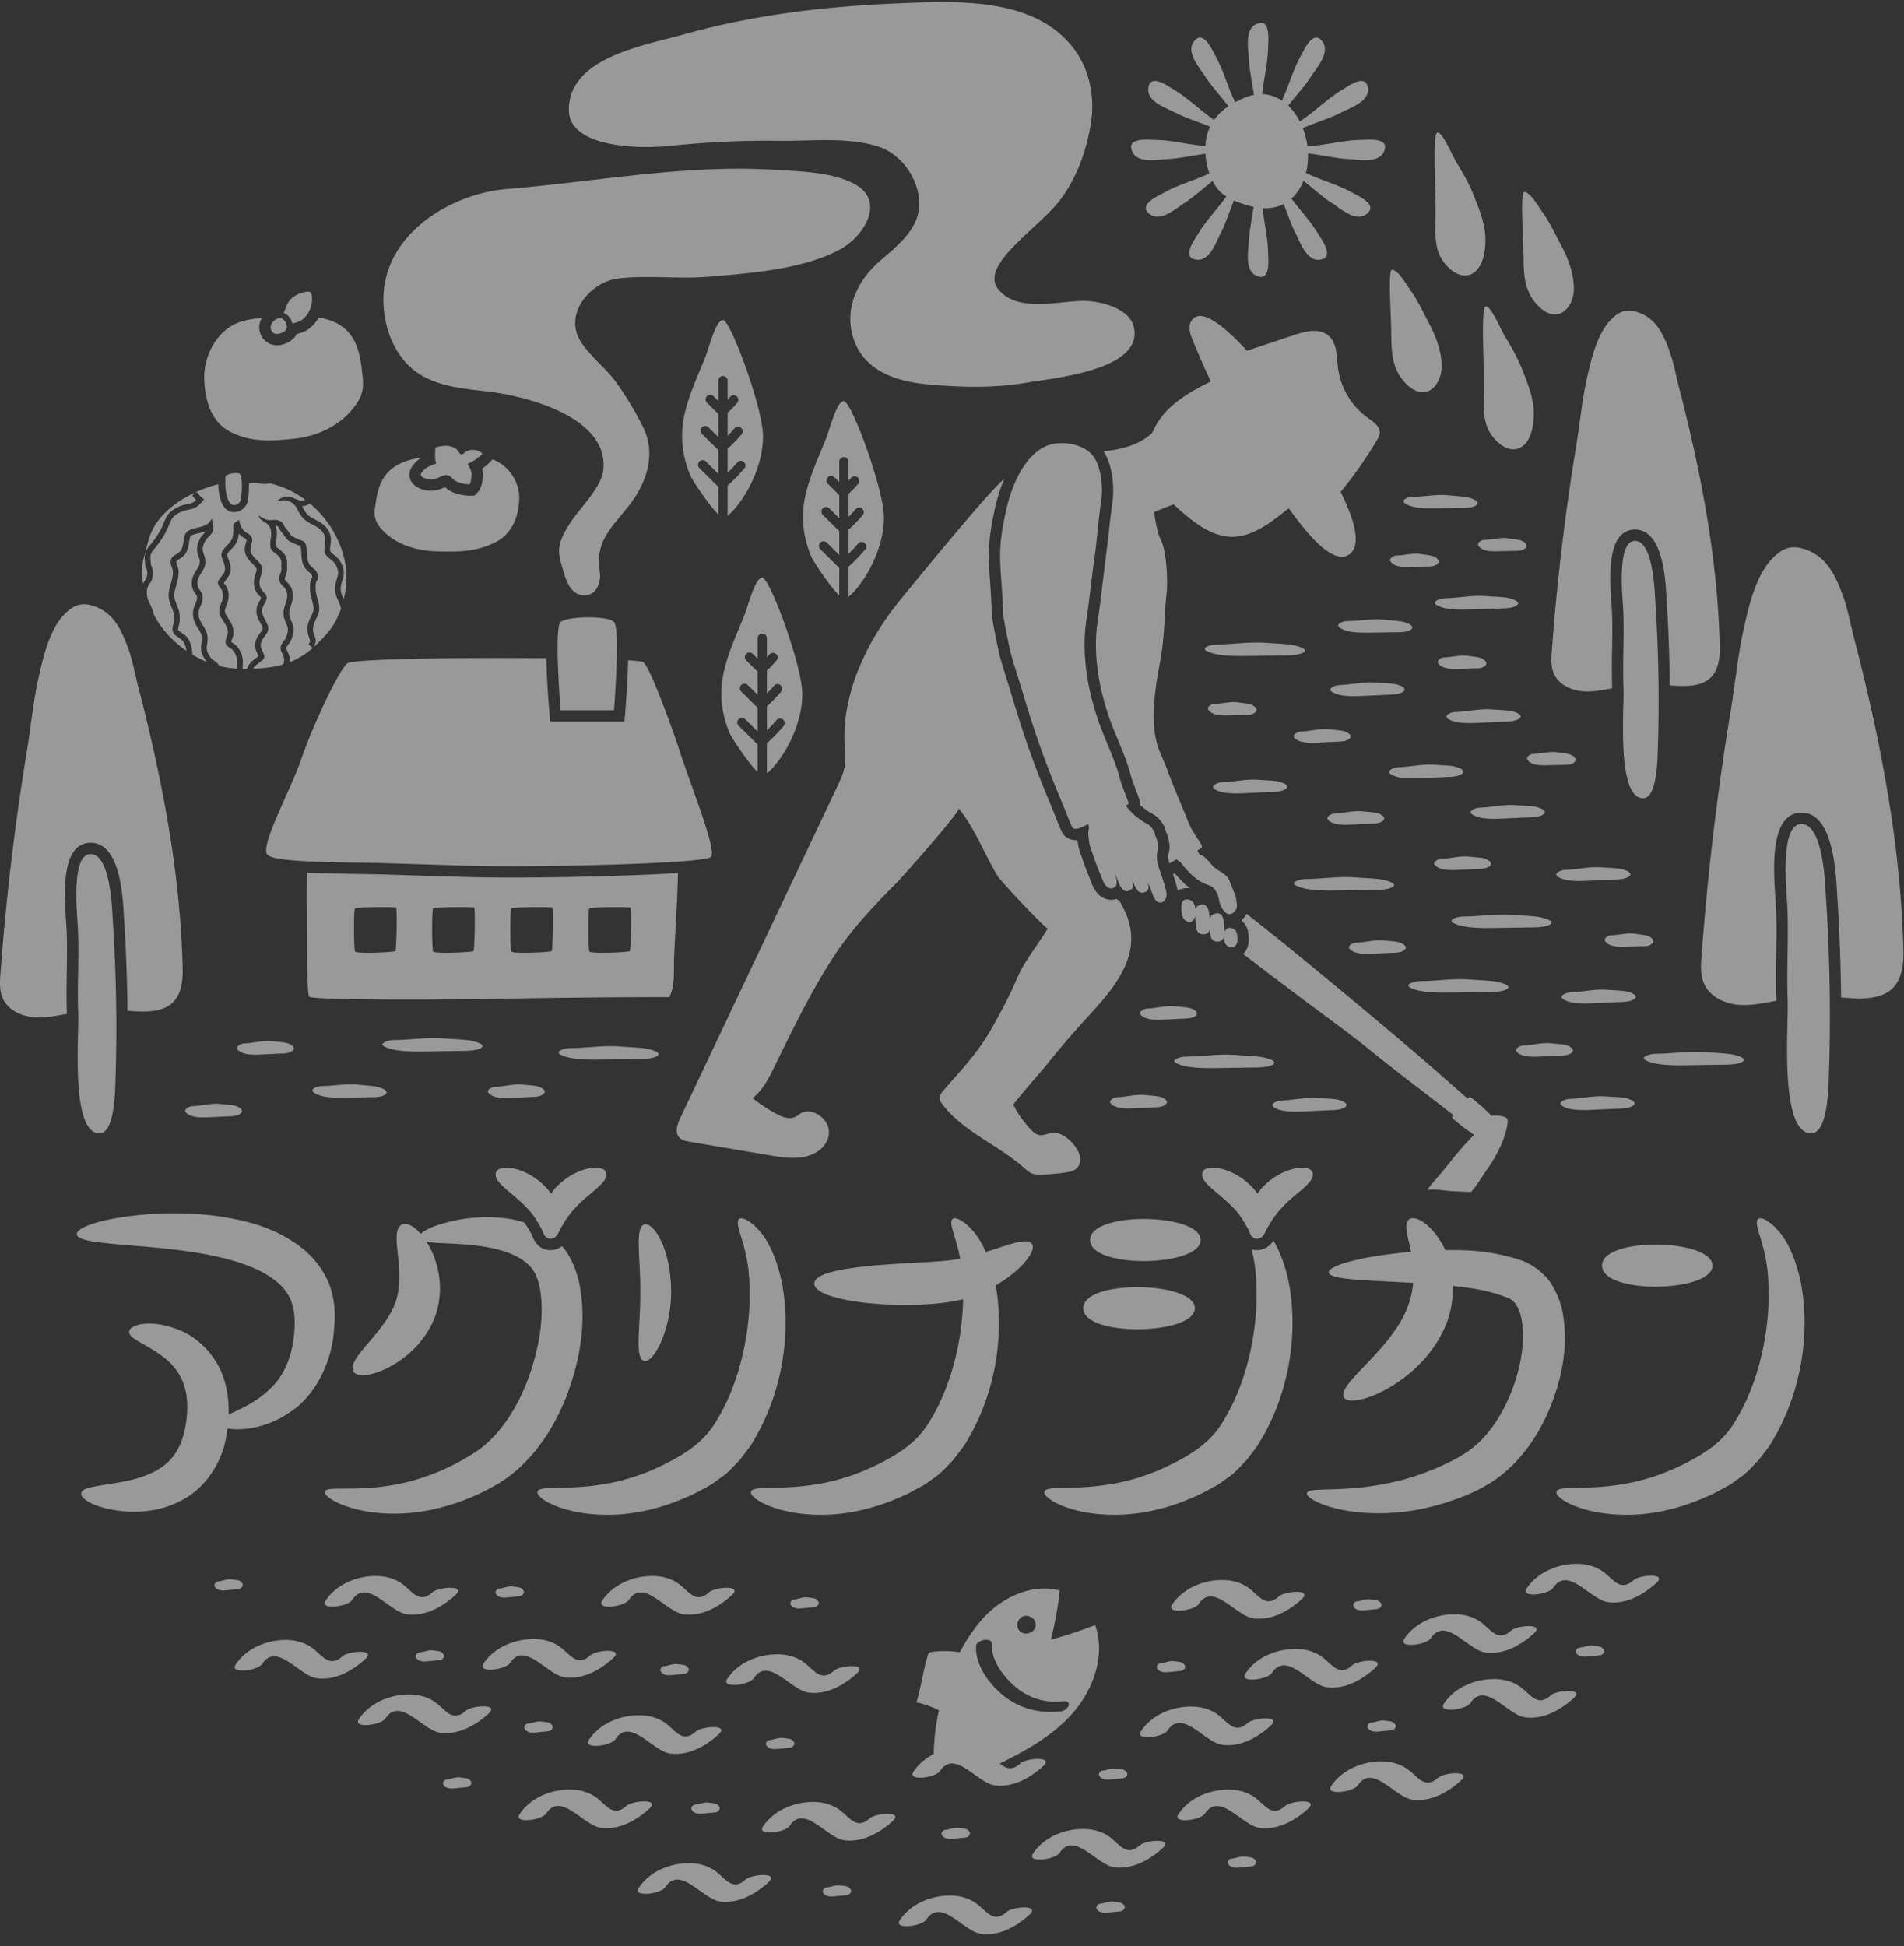
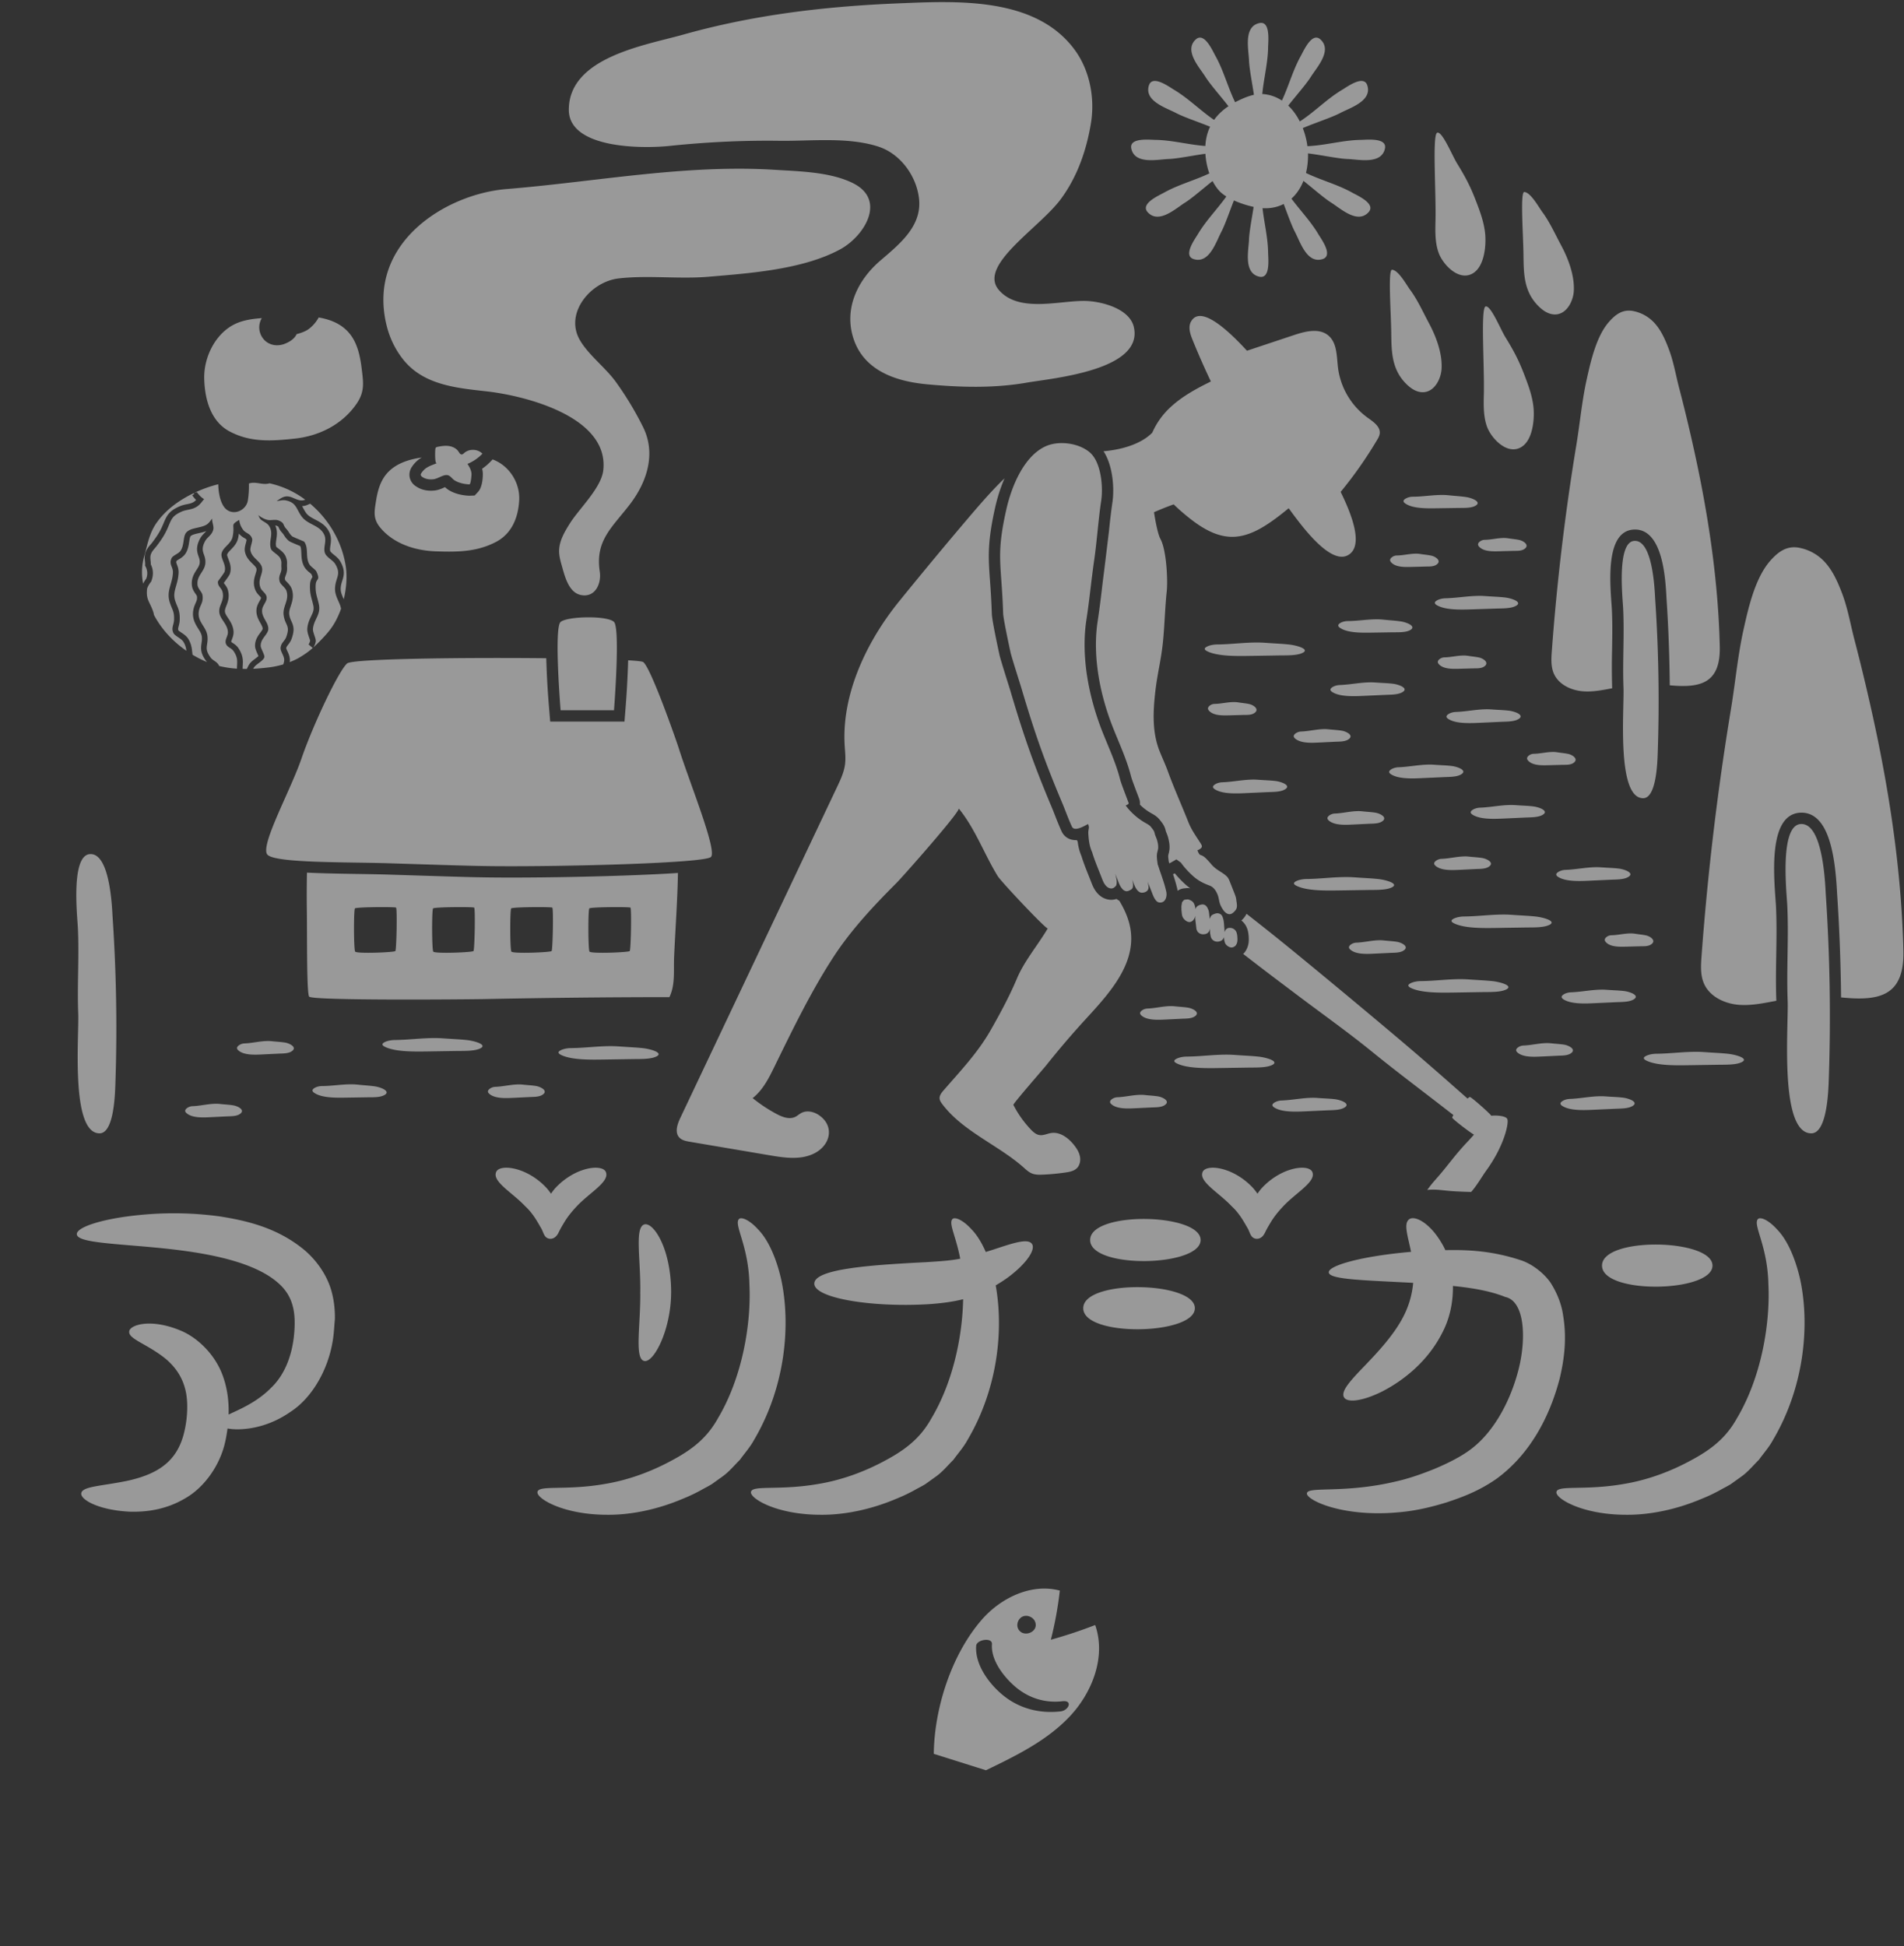
<svg xmlns="http://www.w3.org/2000/svg" height="139" width="136">
  <rect width="100%" height="100%" fill="#333333" stroke="none" />
  <g fill="#fff" fill-rule="evenodd" opacity=".5">
    <path d="M83.301 63.668c-.04-.166-.08-.333-.129-.496a22.504 22.504 0 00-.296-.891c-.052-.147-.11-.341-.187-.554-.029-.266-.086-.532-.037-.794.02-.113.061-.223.074-.338a1.47 1.47 0 00-.049-.477c-.057-.265-.155-.38-.212-.644-.033-.153-.165-.293-.26-.416-.096-.124-.242-.197-.378-.274a4.61 4.61 0 01-1.423-1.253c.138-.055.237-.113.212-.18-.262-.71-.532-1.385-.612-1.698-.292-1.144-.794-2.219-1.23-3.311-.992-2.484-1.58-5.42-1.173-8.077.237-1.548.327-2.674.555-4.257.203-1.412.29-2.841.502-4.252.146-.976-.003-2.743-.81-3.438-.8-.69-2.228-.86-3.149-.447-1.568.703-2.452 2.888-2.816 4.507-.756 3.356-.345 3.845-.229 7.444.012.383.444 2.396.527 2.773.076.348.669 2.191.772 2.539.983 3.32 1.669 5.246 2.959 8.31.16.38.373.984.652 1.595.178.388.89-.046 1.108-.158l.044-.023a.57.57 0 01.062.21c.004.089-.022.176-.033.264-.016.118-.007.238.002.356.032.401.083.792.27 1.195.01.04.02.078.032.115.188.586.432 1.152.654 1.726.055.142.11.285.196.416.1.151.243.291.431.315a.343.343 0 00.228-.048.517.517 0 00.073-.06c.046-.04.08-.062.102-.122a.59.59 0 00.03-.154 1.315 1.315 0 00-.029-.347 4.368 4.368 0 00-.083-.335c.073.183.146.366.217.55.054.142.11.285.196.416.098.149.239.31.433.3a.49.49 0 00.183-.058c.112-.053.219-.117.24-.247.021-.12.009-.243-.012-.362-.01-.061-.029-.12-.044-.18l.1.255c.055.142.11.285.197.416.101.154.236.295.436.282.164-.01.348-.08.416-.244.047-.113.013-.275-.006-.39-.009-.055-.025-.108-.038-.162.11.278.223.555.33.833.055.142.11.285.196.416.092.14.183.244.358.25.414.013.527-.472.448-.796m5.085 3.326c-.008-.155-.022-.318-.091-.46a.493.493 0 00-.387-.257.55.55 0 00-.152.003c-.16.028-.247.163-.288.308 0-.095-.006-.191-.014-.286-.016-.177-.024-.355-.05-.53a1.262 1.262 0 00-.075-.272.407.407 0 00-.11-.174.423.423 0 00-.35-.088 1.12 1.12 0 00-.137.043c-.08.03-.16.07-.21.122a.269.269 0 00-.048.077 1.119 1.119 0 00-.063.158l-.015-.119-.009-.07c-.021-.174-.024-.35-.095-.51-.035-.078-.066-.15-.124-.212a.353.353 0 00-.343-.121.65.65 0 00-.032.006c-.195.044-.35.128-.4.328-.005-.035-.008-.07-.016-.106-.021-.1-.043-.2-.089-.29-.077-.151-.198-.226-.353-.283a.313.313 0 00-.073-.02c-.023-.003-.046-.001-.07.001l-.043.005-.084.008a.19.19 0 00-.139.072c-.027.037-.077.085-.093.126-.006.013-.007.028-.009.043-.009.094-.04.176-.037.27.003.098-.003.196.009.294.013.111.017.234.045.343.051.197.263.418.47.45.128.021.253-.048.331-.146a.754.754 0 00.141-.298c0 .073-.013.143-.007.215.019.2.048.398.069.597.008.085.017.17.058.253.06.12.211.27.472.256a.742.742 0 00.116-.015c.197-.044.298-.19.335-.375.005.03.008.061.005.091-.011.125.007.231.03.355.014.083.03.168.078.247.07.114.231.253.49.219.203-.027.349-.139.4-.33.002.139.022.275.067.411.059.176.303.352.49.34a.435.435 0 00.28-.148.653.653 0 00.11-.255 1.21 1.21 0 00.01-.276" />
    <path d="M78.858 40.852c-.057.432-.106.84-.153 1.237a64.97 64.97 0 01-.303 2.298c-.346 2.256.053 4.974 1.124 7.654.102.256.207.51.313.766.35.844.713 1.717.95 2.646.046.182.21.615.367 1.034.071.187.146.384.22.584a.948.948 0 01.046.4c.241.24.512.445.802.607l.034.02c.158.088.398.22.587.464l.04.05c.121.15.303.376.372.69.013.062.03.105.064.189.044.108.104.255.147.457.041.187.097.446.062.742a2.284 2.284 0 01-.062.304c-.007.029-.015.057-.02.086-.015.081.003.224.023.376l.012.086.042.126c.154-.082.28-.158.341-.191.055-.03.107-.065.16-.098.053.037.327.236.327.236.236.339.578.703.873.965.463.411.897.564 1.205.685.31.121.52.5.6.826.041.164.061.333.12.491.034.095.082.184.132.271.114.197.267.402.491.438.194.03.347-.126.46-.26.192-.225.099-.502.071-.769-.021-.204-.11-.404-.185-.593L87.857 63c-.054-.136-.11-.276-.21-.382-.254-.264-.63-.42-.907-.668-.218-.193-.19-.202-.388-.412-.173-.185-.349-.406-.608-.471-.078-.02-.148-.168-.216-.337a.785.785 0 00.223-.12.242.242 0 00.091-.115c.023-.074-.017-.151-.058-.217-.342-.55-.667-.966-.911-1.584-.476-1.202-1.016-2.397-1.455-3.606-.174-.48-.394-.947-.584-1.422-.539-1.342-.476-2.79-.32-4.2.143-1.307.422-2.302.556-3.638.12-1.192.14-2.393.268-3.584.087-.822-.02-2.968-.45-3.752-.245-.446-.458-1.907-.458-1.907a21.05 21.05 0 011.405-.56c.268.262.549.511.83.745.97.804 2.092 1.573 3.35 1.573 1.146 0 2.187-.637 3.109-1.316.315-.232.62-.478.924-.726.81 1.098 2.924 4.068 4.231 3.354 1.242-.68.116-3.22-.518-4.521a29.752 29.752 0 002.602-3.71c.084-.142.168-.29.188-.453.061-.494-.447-.84-.852-1.129a5.222 5.222 0 01-2.126-3.567c-.1-.821-.057-1.78-.691-2.312-.652-.546-1.627-.305-2.433-.037l-3.38 1.125c-1.588-1.73-3.374-3.228-4-2.075-.216.397-.054.886.116 1.304a55.512 55.512 0 001.306 2.968c-1.008.495-2.001 1.032-2.83 1.785a5.471 5.471 0 00-1.356 1.871c-.804.816-2.179 1.214-3.48 1.327.69 1.063.774 2.709.634 3.644a45.205 45.205 0 00-.246 2.057zm5.057 21.525c-.042.023-.085.042-.128.064a10.983 10.983 0 01.297 1.016c.012.052.02.11.029.167.137-.094.297-.157.473-.174l.13-.013c.036-.004.08-.007.124-.007h.043l.064.006c.03.003.05.01.076.014a3.996 3.996 0 01-.335-.265 7.188 7.188 0 01-.773-.808m-3.963 1.959a1.297 1.297 0 01-.2-.13 1.162 1.162 0 01-.525.052c-.278-.035-.68-.18-1.003-.672-.136-.207-.214-.41-.276-.571-.063-.164-.129-.327-.194-.49-.164-.413-.335-.838-.476-1.28l-.027-.09a3.687 3.687 0 01-.273-1.043c-.023-.036-.043-.073-.066-.109a.893.893 0 01-.074.004c-.451 0-.829-.235-1.01-.63-.192-.42-.354-.836-.484-1.17-.066-.17-.126-.323-.179-.45-1.3-3.086-1.998-5.047-2.989-8.394a43.47 43.47 0 00-.194-.625c-.301-.958-.535-1.712-.592-1.97-.088-.404-.53-2.442-.545-2.92a55.581 55.581 0 00-.13-2.35c-.123-1.711-.197-2.745.378-5.297a11.8 11.8 0 01.66-2.038c-.875.844-1.702 1.792-2.653 2.911a328.163 328.163 0 00-4.871 5.87c-2.297 2.832-4.077 6.54-3.902 10.182.024.487.094.976.033 1.46-.071.567-.319 1.096-.564 1.612l-2.936 6.198-8.268 17.454c-.212.448-.408 1.029-.073 1.393.187.204.48.26.751.307l5.707.967c1.041.177 2.158.344 3.115-.103 1.257-.587 1.559-2.023.355-2.796-.357-.229-.832-.322-1.207-.125-.152.08-.279.202-.433.277-.43.21-.94.01-1.361-.217-.595-.32-1.16-.696-1.686-1.12.728-.57 1.158-1.429 1.564-2.26 1.282-2.623 2.62-5.384 4.213-7.828 1.267-1.945 2.88-3.66 4.516-5.298.424-.426 4.579-5.116 4.424-5.305 1.189 1.453 1.815 3.25 2.79 4.836.241.393 3.5 3.855 3.574 3.73-.703 1.197-1.669 2.315-2.203 3.583-.531 1.259-1.178 2.459-1.857 3.654-.934 1.643-2.14 2.902-3.38 4.331-.152.174-.313.379-.285.608.016.13.092.244.17.35 1.463 1.974 4.06 2.965 5.863 4.583.176.158.357.32.578.404.236.091.496.088.748.077a16.158 16.158 0 001.634-.153c.292-.042.603-.103.812-.31.218-.216.277-.556.213-.855-.063-.3-.234-.565-.424-.805-.4-.501-.993-.947-1.627-.85-.28.042-.551.189-.83.147-.256-.039-.46-.226-.638-.413a7.53 7.53 0 01-1.231-1.744c-.039-.075 2.153-2.582 2.345-2.824.9-1.13 1.838-2.229 2.814-3.293 1.61-1.756 3.447-3.748 3.244-6.122-.072-.844-.398-1.613-.835-2.34m27.715 15.597c-.108-.273-.98-.277-1.147-.238-.032-.108-1.406-1.332-1.527-1.343-.026-.003-.087.041-.167.114-.588-.52-1.108-.976-1.243-1.096a238.372 238.372 0 00-4.643-3.99 683.21 683.21 0 00-6.392-5.307 186.053 186.053 0 00-3.513-2.807 1.281 1.281 0 01-.183.29 2.166 2.166 0 01-.182.19c.147.115.268.262.352.433.133.272.161.545.173.777.006.134.01.292-.026.473a1.437 1.437 0 01-.26.587c-.032.042-.073.078-.112.116.822.634 1.644 1.268 2.473 1.892l1.484 1.118c1.733 1.306 3.538 2.587 5.217 3.951 1.925 1.565 3.897 3.028 5.845 4.552-.062.094-.095.163-.085.188.045.111 1.15.97 1.552 1.208-.116.135-.274.31-.507.557-.202.213-.398.434-.591.66-.433.505-.902 1.13-1.335 1.635-.376.437-.578.64-.903 1.1.514-.068 1.046.02 1.563.065.628.056 1.57.077 1.57.077.379-.41.769-1.098 1.103-1.56 1.261-1.744 1.6-3.348 1.484-3.642m-31.91 42.302c-1.46.168-2.893-.181-4.055-1.105-1.018-.81-2.077-2.214-1.976-3.58.033-.444 1.165-.633 1.127-.112-.084 1.131.827 2.309 1.638 3.012.951.825 2.14 1.206 3.392 1.06.768-.088.46.657-.126.725m-2.711-6.774c.33-.146.764.041.893.379.275.721-.822 1.162-1.193.534-.184-.312-.031-.767.3-.913m5.18.606a33.638 33.638 0 01-3.165 1.05c.293-1.154.507-2.327.64-3.51-2.024-.54-4.21.508-5.582 2.09-2.16 2.488-3.383 6.317-3.42 9.569l3.725 1.174c2.145-1.034 4.34-2.104 5.976-3.834 1.635-1.73 2.613-4.291 1.827-6.539" />
-     <path d="M68.726 118.044a6.753 6.753 0 00-2.167-.054c-.076.011-.156.027-.21.08a.374.374 0 00-.078.16c-.343 1.12-.468 2.239-.81 3.358.61.132 1.203.35 1.753.65M13.026 68.4c-.158-4.347-.773-8.667-1.647-12.925a128.416 128.416 0 00-1.49-6.367c-.263-1.017-.425-2.015-.807-3.01-.31-.81-.678-1.634-1.328-2.209a3.016 3.016 0 00-1.402-.695c-.813-.16-1.366.247-1.883.829-.98 1.104-1.417 3.041-1.73 4.453-.373 1.683-.526 3.405-.806 5.103A178.539 178.539 0 00.032 69.543c-.043.588-.08 1.202.155 1.743.372.856 1.348 1.31 2.279 1.377.776.055 1.545-.103 2.313-.247-.04-1.001-.024-2.006-.008-2.979.016-1.043.034-2.122-.02-3.17-.003-.076-.011-.186-.02-.323-.142-1.955-.405-5.595 1.626-5.746.04-.003.08-.005.118-.005 2.091 0 2.294 3.755 2.37 5.168l.01.156c.148 2.214.227 4.444.25 6.674l.013.001c2.43.237 3.999-.135 3.93-3.012-.005-.26-.013-.52-.022-.78" />
    <path d="M8.047 65.572c.263 3.925.329 7.865.196 11.79-.026.766-.096 3.59-1.135 3.586-2.075-.007-1.457-6.924-1.521-8.55-.08-2.058.076-4.114-.027-6.172-.04-.79-.507-5.12.857-5.221 1.477-.11 1.59 3.98 1.63 4.567m127.883 1.477c-.174-4.815-.856-9.601-1.823-14.317a142.459 142.459 0 00-1.65-7.053c-.293-1.127-.471-2.232-.894-3.336-.345-.897-.752-1.808-1.471-2.445a3.347 3.347 0 00-1.554-.77c-.9-.179-1.513.273-2.085.918-1.086 1.223-1.57 3.369-1.917 4.932-.413 1.865-.583 3.771-.893 5.654a197.581 197.581 0 00-2.106 17.683c-.048.65-.087 1.331.173 1.93.411.948 1.492 1.452 2.523 1.526.89.063 1.77-.127 2.648-.29-.042-1.102-.025-2.209-.007-3.28.018-1.158.037-2.355-.021-3.52-.004-.085-.014-.208-.025-.36-.154-2.136-.44-6.11 1.722-6.272.042-.003.084-.005.125-.005 2.002 0 2.408 3.222 2.539 5.644l.01.173c.164 2.448.256 4.916.282 7.382l.097.006c2.691.263 4.428-.15 4.353-3.336a63.44 63.44 0 00-.025-.864" />
    <path d="M130.416 63.916c.291 4.348.364 8.712.216 13.06-.028.848-.105 3.976-1.256 3.972-2.3-.007-1.614-7.67-1.685-9.47-.09-2.28.085-4.558-.03-6.838-.044-.875-.561-5.67.95-5.783 1.636-.123 1.761 4.409 1.805 5.059m-7.596-18.468c-.146-4.006-.713-7.988-1.519-11.911a116.636 116.636 0 00-1.373-5.868c-.242-.937-.39-1.857-.743-2.775-.286-.747-.625-1.505-1.223-2.035a2.78 2.78 0 00-1.293-.64c-.75-.148-1.26.227-1.735.763-.903 1.018-1.306 2.803-1.595 4.104-.344 1.551-.484 3.138-.743 4.703a164.382 164.382 0 00-1.752 14.712c-.04.542-.072 1.108.143 1.606.343.79 1.243 1.208 2.1 1.27.695.05 1.382-.087 2.068-.217a50.449 50.449 0 01-.007-2.758c.015-.96.032-1.953-.017-2.918-.004-.069-.01-.17-.02-.295-.132-1.824-.377-5.22 1.558-5.364.038-.003.076-.004.114-.004 1.988 0 2.176 3.506 2.248 4.826l.008.14c.137 2.043.21 4.101.23 6.16 2.21.208 3.633-.15 3.572-2.78a56.94 56.94 0 00-.022-.719" />
    <path d="M118.231 42.842c.243 3.617.303 7.248.18 10.866-.024.705-.087 3.306-1.045 3.303-1.913-.005-1.343-6.38-1.402-7.878-.074-1.897.07-3.792-.025-5.69-.036-.727-.467-4.716.79-4.81 1.361-.102 1.466 3.667 1.502 4.209M28.757 25.625c1.45 1.873 3.815 2.083 5.996 2.327 2.728.305 8.751 1.797 8.34 5.623-.138 1.277-1.715 2.737-2.396 3.822-.373.596-.75 1.235-.76 1.938-.004.382.101.755.206 1.12.211.743.489 1.895 1.385 2.051 1.007.175 1.439-.848 1.312-1.68-.335-2.217.864-3.13 2.137-4.784 1.233-1.602 1.901-3.635.957-5.538a22.987 22.987 0 00-1.944-3.225c-.737-1.022-1.985-1.949-2.587-3.018-1.08-1.918.794-4.138 2.769-4.371 2.097-.249 4.304.057 6.43-.123 2.955-.25 6.747-.515 9.404-1.954 1.724-.933 3.342-3.52.926-4.728-1.616-.807-3.812-.845-5.59-.956-2.116-.132-4.24-.083-6.355.06-4.244.288-8.45.954-12.689 1.304l-.118.01c-4.285.347-9.958 3.796-8.586 9.657.226.967.63 1.776 1.163 2.465" />
    <path d="M62.795 10.489c1.558.532 2.696 2.131 2.854 3.747.193 1.964-1.453 3.244-2.783 4.39-1.554 1.34-2.54 3.288-1.963 5.359.691 2.477 3.077 3.255 5.303 3.463 2.382.222 4.773.293 7.138-.118 1.828-.318 8.353-.875 7.645-3.97-.307-1.34-2.371-1.86-3.545-1.867-1.843-.01-4.708.86-6.108-.795-1.488-1.76 2.916-4.413 4.443-6.487 1.172-1.59 1.824-3.467 2.144-5.404.294-1.791-.077-3.774-1.156-5.244C73.972-.245 68.354.068 64.177.239 58.895.455 53.81 1.064 48.81 2.47c-2.715.764-8.17 1.613-8.18 5.363-.007 2.759 5.108 2.807 7.23 2.585 2.592-.27 5.2-.397 7.805-.362 2.276.03 4.861-.29 7.058.408l.071.024M35.187 32.813l-.142.15a3.901 3.901 0 01-.606.516c.024.096.04.199.048.308 0 .01.04.938-.343 1.348l-.24.258-.378.014-.035-.001c-.316-.013-.922-.084-1.44-.404a1.627 1.627 0 01-.264-.209l-.053.024c-.183.082-.412.185-.678.216-.094.01-.187.016-.28.016-.41 0-.774-.11-1.08-.325a.99.99 0 01-.446-.714 1.012 1.012 0 01.188-.69c.212-.312.453-.506.69-.644-.994.142-1.912.459-2.51 1.162-.466.548-.649 1.247-.757 1.93-.117.744-.239 1.27.306 1.925.933 1.121 2.444 1.636 3.966 1.687 1.492.05 2.82.047 4.154-.602l.114-.057c1.195-.614 1.626-1.823 1.685-3.008.06-1.195-.673-2.443-1.9-2.9" />
    <path d="M31.093 32.09c-.006.05-.06 1.063.113.99-.442.187-.803.26-1.098.694-.03.044-.06.094-.053.147.006.06.056.106.105.14.235.166.523.2.801.168.31-.036.65-.307.941-.3.257.005.377.261.576.385.3.185.699.268 1.047.283.11.005.16-.673.154-.754-.019-.274-.142-.48-.287-.711a3.103 3.103 0 001.067-.728c-.335-.343-.943-.366-1.302-.048-.054.047-.11.103-.18.104-.106 0-.166-.113-.223-.201-.147-.229-.414-.36-.682-.4-.27-.04-.543.002-.81.055-.046.009-.096.02-.127.055-.03.033-.037.078-.042.121M44.98 67.93c-.085.094-2.768.203-2.872.037-.104-.166-.107-2.982-.013-3.084.094-.102 2.85-.122 2.937-.055.088.067.034 3.007-.052 3.102m-5.58 0c-.086.094-2.769.203-2.873.037-.103-.166-.106-2.982-.013-3.084.094-.102 2.85-.122 2.938-.055.087.067.033 3.007-.052 3.102m-5.581 0c-.086.094-2.768.203-2.872.037-.104-.166-.107-2.982-.013-3.084.094-.102 2.85-.122 2.937-.055.087.067.034 3.007-.052 3.102m-5.58 0c-.086.094-2.769.203-2.872.037-.104-.166-.108-2.982-.014-3.084.094-.102 2.85-.122 2.937-.055.088.067.034 3.007-.051 3.102m17.229-5.428c-2.75.11-6.186.178-8.97.178-.405 0-.79-.002-1.148-.005-1.34-.01-2.696-.053-4.007-.094l-3.694-.116c-.617-.019-1.34-.03-2.1-.042-1.496-.022-2.68-.05-3.623-.095a83.166 83.166 0 00-.007 2.798c.022 1.81-.017 5.743.16 6.053.176.308 11.56.198 12.483.18 4.057-.083 8.795-.139 13.253-.14.43-.889.292-1.905.336-2.891.089-1.991.24-3.984.273-5.977-.755.052-1.717.102-2.956.151m3.028-9.02c-.2-.634-2.021-5.837-2.557-6.197-.068-.046-.453-.087-1.07-.123a67.942 67.942 0 01-.204 3.63l-.059.747h-5.307l-.06-.743a62.924 62.924 0 01-.22-3.782c-6.02-.062-13.838.035-14.223.371-.62.544-2.445 4.414-3.262 6.796-.79 2.303-2.996 6.262-2.428 6.867.568.606 5.704.519 8.568.608l3.694.116c1.329.041 2.659.083 3.989.094 4.998.042 14.951-.215 15.422-.655.472-.44-1.537-5.352-2.283-7.73" />
    <path d="M43.857 44.423c-.458-.468-3.326-.414-3.813 0-.485.414 0 6.306 0 6.306h3.813s.459-5.838 0-6.306m58.678-28.656c-.019.781-.035 1.577.228 2.298.27.744 1.224 1.815 2.139 1.584 1.106-.28 1.27-2.041 1.18-2.952-.084-.864-.398-1.677-.71-2.482-.375-.966-.748-1.652-1.297-2.544-.35-.567-1.048-2.297-1.414-2.192-.367.106-.076 4.191-.126 6.288m3.454 12.413c-.019.78-.035 1.576.227 2.298.27.744 1.224 1.814 2.14 1.583 1.105-.28 1.269-2.04 1.18-2.952-.085-.864-.4-1.677-.711-2.481-.375-.967-.747-1.652-1.297-2.544-.35-.568-1.048-2.298-1.414-2.193-.367.106-.076 4.191-.125 6.289m6.129-6.41c.18-.307.28-.671.297-.992.058-1.098-.391-2.296-.904-3.252-.432-.804-.805-1.651-1.35-2.388-.248-.334-.823-1.394-1.282-1.424-.304-.02-.078 2.987-.06 4.48.017 1.37.025 2.616 1.055 3.656.288.29.637.547 1.042.6.543.073.95-.247 1.202-.68m-9.444 5.553c.178-.307.28-.671.296-.992.059-1.098-.392-2.295-.904-3.251-.432-.805-.805-1.652-1.35-2.389-.248-.334-.823-1.394-1.282-1.424-.304-.02-.078 2.987-.06 4.48.017 1.37.026 2.616 1.055 3.657.288.29.637.546 1.042.6.543.073.95-.248 1.203-.681m-9.277-15.617c-.22 2.01-1.545 3.506-3.697 3.104-.803-.15-2.08-.59-2.619-1.188-.734-.813-1.053-2.175-.982-3.242.102-1.541 1-2.538 2.336-3.185.592-.286 1.234-.544 1.887-.466 1.982.234 3.026 2.394 3.104 4.16a5.32 5.32 0 01-.029.817" />
    <path d="M89.648 13.865c-.031.818-.402 2.415-.433 3.232-.03.805-.404 2.403.73 2.664.813.187.642-1.277.635-1.718-.02-1.423-.483-2.804-.453-4.23m-.479-6.267c-.031-.817-.402-2.414-.433-3.232-.03-.805-.404-2.402.73-2.663.813-.188.642 1.277.635 1.718-.02 1.423-.483 2.804-.453 4.23m1.13 5.952c.381.724.859 2.292 1.24 3.015.377.713.852 2.284 1.965 1.943.798-.245-.083-1.428-.309-1.807-.73-1.222-1.82-2.186-2.508-3.437m-3.548-5.186c-.436-.693-1.555-1.89-1.99-2.582-.43-.683-1.552-1.88-.7-2.673.61-.568 1.195.785 1.41 1.17.693 1.243.983 2.67 1.721 3.891m3.955 4.59c.692.435 1.89 1.554 2.582 1.99.683.429 1.88 1.552 2.672.7.57-.611-.785-1.195-1.17-1.41-1.242-.693-2.67-.983-3.89-1.722M87.02 9.315c-.723-.382-2.291-.86-3.014-1.241-.713-.376-2.284-.852-1.943-1.964.245-.798 1.428.082 1.807.308 1.221.73 2.186 1.82 3.436 2.509m5.72 1.997c.817.031 2.414.402 3.231.433.805.03 2.403.404 2.664-.73.187-.813-1.277-.642-1.718-.636-1.423.02-2.804.483-4.23.454m-6.267.479c-.817.031-2.414.402-3.232.433-.805.03-2.402.404-2.664-.73-.187-.813 1.278-.642 1.719-.636 1.423.02 2.804.483 4.23.454m5.952-1.13c.724-.382 2.292-.86 3.015-1.241.713-.376 2.284-.852 1.943-1.964-.245-.798-1.428.082-1.807.308-1.222.73-2.186 1.82-3.436 2.509m-5.187 3.548c-.693.435-1.89 1.554-2.583 1.99-.682.429-1.879 1.552-2.671.7-.57-.611.785-1.195 1.17-1.41 1.242-.693 2.67-.983 3.89-1.722m4.59-3.954c.435-.693 1.555-1.89 1.99-2.582.43-.683 1.552-1.88.7-2.673-.611-.568-1.195.785-1.41 1.17-.693 1.243-.983 2.67-1.722 3.891m-2.718 5.666c-.382.724-.86 2.292-1.241 3.015-.376.713-.851 2.284-1.964 1.943-.798-.245.082-1.428.308-1.807.73-1.222 1.82-2.186 2.51-3.437m1.234 33.582c-.972.016-2.318.038-3.068-.32-.104-.05-.198-.112-.2-.18-.003-.062.07-.118.158-.163.187-.095.46-.151.74-.153 1-.01 1.978-.156 3.01-.138.192.003.384.017.576.03.503.036 1.028.056 1.525.11.617.065 1.667.378.828.657-.423.14-1.076.118-1.574.125-.665.012-1.33.022-1.995.032m14.542 24.045c-.971.015-2.317.038-3.068-.32-.104-.05-.198-.112-.2-.181-.002-.061.07-.118.159-.163.186-.094.46-.15.739-.153 1.001-.008 1.979-.155 3.01-.137.193.003.385.017.576.03.504.036 1.028.056 1.526.109.616.066 1.666.379.827.657-.422.141-1.075.118-1.574.126l-1.995.032m16.822 5.189c-.972.016-2.318.039-3.068-.32-.105-.05-.198-.112-.2-.18-.003-.062.07-.119.158-.163.187-.095.46-.151.74-.154 1-.008 1.978-.155 3.009-.137.193.003.385.017.577.03.503.037 1.028.056 1.525.11.617.065 1.666.378.828.657-.423.14-1.076.117-1.574.126l-1.995.031m-33.538.202c-.972.016-2.318.039-3.068-.32-.105-.05-.199-.111-.201-.18-.002-.062.07-.118.16-.163.186-.095.459-.151.738-.153 1.002-.009 1.979-.156 3.01-.138.193.004.385.017.576.031.504.036 1.029.055 1.526.109.617.065 1.666.378.828.657-.423.14-1.076.118-1.574.126l-1.995.031m-56.562-1.185c-.971.015-2.317.038-3.068-.32-.104-.05-.198-.112-.2-.18-.002-.062.07-.119.159-.164.186-.094.46-.15.739-.153 1.001-.008 1.978-.155 3.01-.137.193.003.385.017.576.03.504.036 1.028.056 1.525.109.617.066 1.667.378.828.658-.423.14-1.075.117-1.574.125l-1.995.032m12.577.578c-.971.016-2.318.039-3.068-.32-.105-.05-.198-.112-.2-.18-.002-.062.07-.118.159-.163.186-.095.46-.151.738-.153 1.002-.009 1.979-.156 3.01-.138.193.004.385.017.577.03.503.037 1.028.056 1.525.11.617.065 1.667.378.828.657-.423.14-1.076.118-1.574.126l-1.995.031m52.534-12.078c-.972.016-2.318.039-3.068-.32-.105-.05-.198-.111-.2-.18-.003-.062.07-.118.158-.163.187-.094.46-.15.74-.153 1-.009 1.978-.155 3.009-.137.193.003.385.016.577.03.503.036 1.028.055 1.525.109.617.065 1.666.378.828.657-.423.14-1.076.118-1.574.126l-1.995.031m11.252 2.679c-.972.015-2.318.038-3.068-.32-.105-.05-.199-.112-.201-.18-.002-.063.07-.119.16-.164.186-.094.459-.15.738-.153 1.002-.008 1.979-.155 3.01-.138.193.004.385.018.576.031.504.036 1.029.055 1.526.109.616.066 1.666.378.828.657-.423.14-1.076.118-1.574.126-.665.011-1.33.02-1.995.032m-1.216-14.654c-.72.033-1.718.08-2.268-.264-.076-.048-.145-.108-.145-.177 0-.061.054-.119.12-.165.14-.098.344-.16.551-.167.743-.026 1.47-.19 2.233-.192.143 0 .286.01.427.02.373.027.761.037 1.129.081.456.054 1.228.348.602.642-.316.148-.8.137-1.17.154l-1.479.068m1.731 6.837c-.72.033-1.718.08-2.268-.264-.076-.048-.145-.108-.145-.176 0-.062.054-.12.12-.166.141-.098.344-.16.551-.167.743-.026 1.47-.19 2.233-.191.143 0 .286.01.427.02.373.026.762.036 1.129.08.456.055 1.228.348.602.642-.317.148-.8.137-1.17.154l-1.479.068m6.494 13.188c-.72.034-1.718.081-2.268-.263-.076-.049-.145-.109-.145-.177 0-.062.054-.12.12-.166.14-.098.344-.159.551-.167.742-.026 1.47-.19 2.233-.191.143 0 .286.01.427.02.373.027.761.036 1.129.08.456.055 1.228.349.602.642-.316.148-.8.137-1.17.154-.492.024-.986.045-1.479.068m-.082 7.614c-.72.033-1.719.081-2.268-.263-.077-.048-.145-.108-.146-.177 0-.062.055-.12.121-.166.14-.097.344-.16.55-.166.743-.027 1.47-.19 2.234-.192.143 0 .285.01.427.02.372.026.761.036 1.128.08.457.055 1.229.348.602.642-.316.148-.8.137-1.169.155l-1.48.067m-20.575.112c-.72.033-1.719.08-2.268-.264-.077-.048-.145-.108-.146-.177 0-.061.054-.119.121-.165.14-.098.344-.16.55-.167.743-.026 1.47-.19 2.234-.192.143 0 .285.01.427.02.372.027.761.037 1.128.08.457.056 1.229.349.602.643-.316.148-.8.137-1.169.154l-1.48.068m20.276-16.472c-.72.034-1.719.081-2.269-.263-.076-.048-.144-.108-.145-.177 0-.061.054-.12.12-.166a1.06 1.06 0 01.552-.166c.742-.026 1.469-.19 2.233-.192.143 0 .285.01.427.02.372.027.761.036 1.128.08.456.055 1.229.349.602.642-.316.148-.8.138-1.169.155l-1.48.067m-9.306-.775c-.554.027-1.32.067-1.724-.282-.056-.048-.106-.109-.103-.177.003-.062.047-.119.1-.164a.708.708 0 01.43-.162c.57-.02 1.135-.178 1.72-.173.11 0 .218.012.325.024.285.03.582.043.86.09.347.058.924.357.43.644-.25.146-.619.131-.903.145l-1.135.055m5.853 13.333c-.553.028-1.32.068-1.724-.28-.056-.05-.105-.11-.102-.179.003-.06.047-.118.1-.164a.71.71 0 01.43-.161c.57-.02 1.134-.178 1.72-.173.109 0 .217.012.325.023.284.03.581.043.86.09.347.058.924.358.43.645-.25.146-.619.13-.903.145l-1.136.055m-11.94-7.347c-.553.027-1.32.067-1.723-.282-.057-.048-.106-.109-.103-.177.003-.061.047-.119.1-.164a.708.708 0 01.43-.162c.57-.02 1.135-.178 1.72-.173.11.001.217.012.325.024.285.03.582.043.86.09.347.058.924.357.43.644-.249.146-.619.131-.903.145l-1.136.055M83.262 72.82c-.554.027-1.32.066-1.724-.282-.056-.049-.106-.11-.103-.178.003-.06.047-.118.1-.164a.71.71 0 01.43-.161c.57-.02 1.135-.179 1.72-.174.11.002.218.013.325.024.285.03.582.043.86.09.347.058.924.357.43.645-.249.145-.618.13-.903.145l-1.135.055m-2.146 6.335c-.553.027-1.32.067-1.724-.282-.056-.048-.105-.109-.102-.177.003-.062.047-.119.1-.164a.71.71 0 01.43-.162c.57-.02 1.134-.178 1.72-.173.109 0 .217.012.325.024.284.03.581.043.86.09.347.058.924.357.43.644-.25.146-.62.13-.903.145l-1.136.055m-44.436-.743c-.554.027-1.32.066-1.724-.282-.057-.049-.106-.109-.103-.177.003-.062.047-.119.1-.165a.71.71 0 01.43-.161c.57-.02 1.135-.178 1.72-.173.109 0 .217.012.325.023.284.03.582.043.86.09.347.059.924.358.43.645-.25.146-.619.13-.903.145l-1.136.055m-21.626 1.381c-.553.028-1.32.067-1.723-.282-.057-.048-.106-.109-.103-.177.003-.061.047-.118.1-.164a.71.71 0 01.43-.162c.57-.02 1.134-.178 1.72-.173.109.001.217.012.325.024.284.03.581.043.86.09.347.058.924.357.43.645-.25.145-.619.13-.903.144l-1.136.055m3.704-4.481c-.553.027-1.32.066-1.724-.282-.056-.049-.106-.109-.103-.177.003-.062.047-.119.1-.165a.71.71 0 01.43-.161c.57-.02 1.135-.178 1.72-.173.11 0 .218.012.326.023.284.03.58.043.86.09.346.059.923.357.43.645-.25.146-.62.13-.904.145l-1.135.055m75.479-22.278c-.553.027-1.32.067-1.724-.281-.056-.05-.106-.11-.103-.178.003-.061.048-.119.1-.164a.71.71 0 01.43-.162c.57-.02 1.135-.178 1.72-.173.11.001.218.013.326.024.284.03.58.043.86.09.347.058.923.357.429.645-.249.145-.619.13-.902.144l-1.136.055m2.407 5.858c-.553.027-1.32.067-1.724-.282-.056-.048-.105-.109-.102-.177.003-.061.047-.119.1-.164a.712.712 0 01.43-.162c.57-.02 1.135-.178 1.72-.173.109.001.217.012.325.024.284.03.581.043.86.09.347.058.924.357.43.644-.25.146-.619.131-.903.145l-1.136.055m10.465-19.52c-.475.013-1.132.033-1.456-.325-.045-.05-.083-.112-.077-.18a.275.275 0 01.096-.16.582.582 0 01.378-.15c.488-.006.98-.15 1.48-.13.094.005.186.019.278.033.24.037.494.057.73.112.292.066.766.38.326.654-.222.138-.537.114-.78.12-.325.01-.65.017-.975.026m-6.282 1.12c-.474.013-1.132.032-1.456-.325-.045-.05-.084-.111-.077-.18a.272.272 0 01.097-.16.58.58 0 01.377-.15c.488-.006.98-.149 1.48-.129.094.004.186.018.277.032.242.037.495.058.73.112.293.067.768.38.327.654-.222.138-.537.113-.78.12-.325.01-.65.018-.975.026m3.408 7.275c-.474.013-1.132.032-1.456-.325-.045-.05-.083-.112-.076-.18a.26.26 0 01.096-.16.58.58 0 01.377-.15c.489-.007.981-.15 1.481-.13.094.005.186.019.277.032.241.038.494.058.73.112.292.067.767.38.327.654-.222.139-.537.114-.781.121l-.975.026m6.376 6.888c-.475.013-1.132.032-1.456-.325-.045-.05-.083-.112-.077-.18.006-.06.048-.117.096-.16a.58.58 0 01.378-.15c.488-.006.98-.15 1.48-.13.094.005.186.019.278.033.24.037.494.057.73.112.292.066.766.38.326.654-.222.138-.537.113-.78.12-.326.01-.65.017-.975.026m5.55 12.96c-.474.013-1.133.032-1.456-.325-.045-.05-.084-.112-.077-.18.006-.061.048-.117.097-.16a.579.579 0 01.377-.15c.488-.007.98-.15 1.48-.13.094.005.186.018.278.032.24.038.494.058.73.112.292.067.766.38.326.654-.222.139-.537.114-.78.121l-.975.026M87.817 51.092c-.474.012-1.132.032-1.456-.326-.045-.05-.083-.11-.076-.18.006-.06.047-.116.096-.16a.579.579 0 01.377-.15c.488-.006.981-.148 1.48-.129.094.004.186.018.278.032.24.037.494.058.73.112.292.067.767.38.326.654-.222.138-.536.114-.78.12l-.975.027m9.628-1.392c-.72.033-1.718.08-2.268-.264-.076-.048-.145-.108-.145-.176 0-.062.054-.12.12-.166.141-.098.344-.16.551-.166.743-.027 1.47-.191 2.233-.192.144 0 .286.01.427.02.373.026.762.036 1.129.08.456.055 1.228.348.602.642-.316.148-.8.137-1.17.155l-1.479.067m4.195 5.874c-.72.034-1.718.081-2.268-.263-.076-.048-.145-.108-.146-.177 0-.061.055-.12.122-.166.14-.097.343-.16.55-.166.742-.027 1.47-.19 2.233-.192.144 0 .286.01.427.02.373.027.761.036 1.129.08.456.055 1.228.348.601.642-.315.148-.799.137-1.168.155l-1.48.067m-12.584 1.072c-.72.034-1.719.081-2.268-.263-.077-.048-.146-.108-.146-.177 0-.061.055-.119.121-.165.14-.098.344-.16.55-.167.743-.026 1.47-.19 2.234-.192.143 0 .285.01.427.02.372.027.76.037 1.128.08.456.056 1.229.349.602.642-.316.149-.8.138-1.169.155l-1.48.067m16.15-13.124c-.809.027-1.93.066-2.55-.284-.086-.049-.163-.11-.164-.178-.001-.061.06-.119.134-.164.157-.097.385-.156.617-.162.833-.02 1.648-.179 2.506-.173.161.001.32.013.48.024.419.03.855.043 1.268.09.512.059 1.382.36.681.648-.353.145-.896.13-1.312.144l-1.66.055m-2.555-7.218c-.72.011-1.72.028-2.258-.333-.075-.05-.142-.112-.14-.18.001-.062.057-.118.126-.163a1.06 1.06 0 01.555-.15c.743-.003 1.474-.145 2.238-.123.143.004.285.019.426.033.372.038.76.06 1.126.115.454.068 1.217.385.582.66-.32.138-.803.112-1.174.118-.493.009-.987.015-1.48.023M24.719 78.398c-.72.01-1.72.028-2.259-.333-.075-.05-.142-.112-.14-.181.001-.061.057-.118.126-.162.143-.093.348-.149.555-.15.743-.003 1.475-.146 2.238-.123.143.004.285.018.426.033.372.038.76.06 1.126.114.454.069 1.217.385.582.66-.32.138-.803.113-1.174.119l-1.48.023m73.268-33.212c-.72.01-1.72.028-2.258-.333-.076-.05-.143-.112-.14-.18 0-.062.057-.118.125-.163.143-.093.348-.148.556-.15.743-.003 1.474-.145 2.237-.123.144.004.285.019.427.033.371.038.76.06 1.125.115.455.068 1.217.385.582.66-.32.138-.803.112-1.173.118l-1.48.023M23.92 94.235c.01-.578-.04-1.2-.191-1.817-.291-1.25-1.096-2.399-2.037-3.178-1.925-1.57-4.11-2.064-6.036-2.365a24.316 24.316 0 00-5.26-.133c-3.035.252-4.976.917-4.908 1.427.065.522 2.035.627 4.905.872 1.43.128 3.091.292 4.78.639 1.668.348 3.437.904 4.58 1.857 1.17.95 1.426 2.145 1.242 3.89-.168 1.552-.735 2.842-1.625 3.69-.86.88-1.892 1.382-2.628 1.723-.153.07-.285.133-.413.194.026-.923-.082-1.842-.41-2.757-.555-1.547-1.78-2.68-2.883-3.183-2.266-.997-3.818-.448-3.807.024-.044.533 1.318.885 2.614 1.942.63.533 1.136 1.215 1.372 2.104.244.857.194 2.098-.057 3.127-.243 1.038-.726 1.832-1.464 2.393-.734.572-1.718.891-2.606 1.084-1.805.373-3.176.387-3.28.867-.112.446 1.185 1.222 3.451 1.336 1.12.033 2.548-.115 3.952-.945 1.422-.8 2.516-2.422 2.868-4.02.077-.327.128-.653.174-.978.213.037.454.063.755.06.93-.014 2.332-.258 3.767-1.266 1.47-.956 2.633-2.908 2.982-5 .095-.523.111-1.049.162-1.587m87.731-.287c-.106-.77-.42-1.595-.914-2.359-.547-.765-1.433-1.373-2.133-1.586-2.034-.67-3.787-.747-5.365-.712a4.322 4.322 0 00-.262-.501c-.89-1.524-2.013-2.035-2.364-1.666-.349.34-.05 1.165.178 2.288-3.63.315-5.93.999-5.877 1.474.054.506 2.47.552 6.028.741a6.459 6.459 0 01-.6 2.205c-.667 1.416-1.93 2.747-2.899 3.757-.979 1.016-1.664 1.76-1.452 2.193.208.43 1.316.314 2.749-.403 1.404-.721 3.226-2.07 4.308-4.24.535-1.04.75-2.2.732-3.291 1.297.132 2.628.34 3.737.786 1.374.289 1.514 2.868.977 5.082-.549 2.233-1.712 4.434-3.295 5.69-.73.587-1.78 1.11-2.734 1.508-.965.392-1.907.713-2.803.91-3.607.849-6.172.34-6.302.806-.192.429 2.44 1.795 6.661 1.374 1.046-.093 2.163-.342 3.315-.699 1.15-.382 2.303-.811 3.551-1.677 2.366-1.722 3.812-4.404 4.53-7.208.337-1.42.499-2.907.233-4.472m-55.842-2.53c-.357-1.584-.943-2.87-1.64-3.588-.657-.733-1.231-.928-1.387-.756-.375.413.693 1.887.749 4.66.136 2.685-.456 6.562-2.25 9.57-.872 1.566-2.059 2.383-3.678 3.211-1.513.775-3.039 1.255-4.393 1.476-2.727.478-4.636.081-4.805.532-.21.425 1.715 1.671 4.982 1.67 1.616.014 3.516-.35 5.381-1.142.47-.19.936-.408 1.388-.664.23-.128.455-.237.692-.384l.73-.523c.497-.348.857-.8 1.275-1.215.33-.457.724-.898.99-1.386 2.294-3.864 2.637-8.292 1.966-11.46m72.784-.001c-.356-1.584-.943-2.87-1.64-3.588-.657-.733-1.23-.928-1.386-.756-.376.413.693 1.887.748 4.66.136 2.685-.456 6.562-2.249 9.57-.872 1.566-2.06 2.383-3.678 3.211-1.513.775-3.04 1.255-4.394 1.476-2.726.478-4.635.081-4.805.532-.21.425 1.715 1.671 4.982 1.67 1.617.014 3.517-.35 5.381-1.142.472-.19.937-.408 1.388-.664.23-.128.456-.237.693-.384l.729-.523c.497-.348.857-.8 1.276-1.215.33-.457.724-.898.989-1.386 2.294-3.864 2.637-8.292 1.966-11.46m-57.545-2.198c-.2.066-.42.134-.633.202-.29-.661-.625-1.211-.996-1.593-.657-.734-1.231-.928-1.387-.756-.282.31.251 1.22.557 2.828-.717.143-1.517.188-2.426.248-3.897.197-7.966.469-7.997 1.523-.034 1.026 3.998 1.727 8.19 1.477.77-.057 1.62-.144 2.441-.354-.047 2.581-.696 5.877-2.265 8.508-.872 1.566-2.06 2.383-3.678 3.212-1.513.774-3.04 1.253-4.394 1.474-2.726.478-4.635.082-4.805.534-.21.424 1.715 1.67 4.982 1.669 1.616.014 3.517-.35 5.382-1.142.47-.19.936-.408 1.387-.664.23-.128.456-.236.693-.384l.729-.523c.497-.348.857-.8 1.275-1.215.331-.457.724-.898.99-1.386 2.204-3.712 2.596-7.935 2.03-11.071.355-.21.69-.426.976-.644 1.302-.996 1.897-1.96 1.603-2.333-.296-.384-1.285-.064-2.654.39m14.711-.653c0-1.924-7.89-2.084-7.89 0 0 2.085 7.89 1.924 7.89 0m36.563 1.828c0-1.924-7.89-2.084-7.89 0 0 2.085 7.89 1.925 7.89 0" />
    <path d="M45.974 97.194c.658.264 1.948-2.116 1.964-4.864.01-1.326-.247-2.657-.664-3.581-.408-.93-.954-1.444-1.3-1.275-.641.316-.2 2.527-.241 4.853.028 2.255-.412 4.628.241 4.867m39.374-3.756c0-1.925-7.972-2.085-7.972 0 0 2.084 7.972 1.924 7.972 0m5.012-5.405c.029-.054.055-.11.082-.163.095-.187.205-.368.313-.548.256-.43.554-.791.895-1.155.905-.969 2.335-1.744 2.1-2.422-.178-.625-2.115-.456-3.556 1.044-.142.143-.26.307-.375.471a3.58 3.58 0 00-.375-.471c-1.44-1.5-3.378-1.67-3.555-1.044-.236.678 1.193 1.453 2.099 2.422.339.31.609.683.846 1.074.1.164.193.334.292.5.124.209.179.539.401.671.18.106.39.085.56-.03.124-.086.204-.215.274-.349m-50.463 0c.029-.054.055-.11.083-.163.094-.187.204-.368.312-.548.257-.43.554-.791.895-1.155.906-.969 2.335-1.744 2.099-2.422-.177-.625-2.114-.456-3.555 1.044-.142.143-.26.307-.375.471a3.58 3.58 0 00-.375-.471c-1.44-1.5-3.378-1.67-3.555-1.044-.236.678 1.193 1.453 2.1 2.422.338.31.608.683.845 1.074.1.164.193.334.292.5.124.209.179.539.402.671.18.106.39.085.558-.03a.886.886 0 00.274-.349" />
-     <path d="M41.166 90.903a4.285 4.285 0 00-.406-.97 3.629 3.629 0 00-.61-.917c-.003-.005-.008-.008-.012-.013-.02.015-.035.032-.056.046a1.362 1.362 0 01-.767.241 1.3 1.3 0 01-.662-.182c-.384-.227-.539-.604-.631-.83-.018-.044-.033-.088-.054-.124a13.281 13.281 0 01-.137-.236 6.042 6.042 0 00-.379-.604 7.066 7.066 0 00-1.344-.297c-2.042-.242-3.616.112-4.679.431-.704.226-1.158.468-1.381.68-.535-.615-1.069-.85-1.388-.638-.44.284-.353 1.101-.237 2.172.127 1.07.2 2.37-.184 3.374-.354 1.027-1.272 2.114-1.99 2.953-.722.85-1.233 1.508-1.02 1.94.208.43 1.143.402 2.338-.166 1.162-.57 2.719-1.703 3.493-3.687.758-2.02.204-4.044-.468-5.177-.047-.081-.098-.134-.146-.208.29.048.678.076 1.167.1 1.026.06 2.516.07 4.06.484.761.207 1.518.537 2.048 1.036.134.124.27.248.333.387.094.118.183.257.243.45.081.164.151.348.19.57.055.205.113.413.128.654.258 1.861-.158 4.156-.924 6.193-.771 2.05-2.004 3.93-3.508 4.995a15.929 15.929 0 01-5.164 2.312c-3.296.789-5.642.19-5.8.652-.225.408 2.176 1.894 6.151 1.53 1.958-.19 4.2-.872 6.323-2.148 2.316-1.455 3.858-3.818 4.805-6.265.92-2.475 1.402-5.114.922-7.752a5.451 5.451 0 00-.254-.986M90.96 88.61a1.5 1.5 0 01-.416.439 1.355 1.355 0 01-.767.241c-.129 0-.255-.02-.377-.058.168.673.32 1.502.34 2.502.136 2.685-.455 6.562-2.249 9.57-.872 1.565-2.06 2.383-3.678 3.212-1.513.774-3.04 1.254-4.394 1.474-2.726.478-4.635.082-4.805.534-.21.424 1.715 1.67 4.982 1.669 1.616.014 3.517-.35 5.382-1.142.47-.19.936-.408 1.387-.664.23-.128.456-.236.693-.384l.729-.523c.497-.348.858-.8 1.276-1.215.33-.457.723-.898.989-1.386 2.294-3.864 2.637-8.293 1.966-11.46-.251-1.12-.62-2.084-1.059-2.809m6.611 26.392c-.276.027-.659.067-.864-.212a.239.239 0 01-.053-.143.24.24 0 01.048-.134.298.298 0 01.213-.136c.284-.021.564-.155.856-.156.055 0 .11.007.163.015.142.022.29.03.43.065.174.044.465.281.222.52-.123.12-.307.111-.45.126l-.566.055m1.021 8.663c-.276.027-.659.067-.864-.213a.236.236 0 01-.053-.142c0-.05.022-.097.048-.135a.298.298 0 01.213-.135c.284-.022.564-.156.856-.157.055 0 .109.008.163.016.142.021.29.03.43.064.174.045.465.282.222.52-.123.12-.308.112-.45.126l-.566.056m-15.042-4.243c-.276.028-.658.067-.864-.212a.236.236 0 01-.053-.143.254.254 0 01.049-.135.298.298 0 01.212-.135c.284-.022.565-.156.857-.157.055 0 .109.008.163.016.142.021.29.03.43.065.174.044.465.281.222.52-.123.12-.308.111-.45.125-.188.02-.377.037-.566.056m5.066 13.958c-.275.027-.658.067-.863-.212a.24.24 0 01-.054-.143.248.248 0 01.049-.134.297.297 0 01.213-.136c.284-.022.564-.156.856-.157.055 0 .109.008.163.016.142.022.29.03.43.065.174.044.465.28.222.52-.123.12-.308.111-.45.125-.188.02-.377.037-.566.056m-9.385 3.214c-.276.027-.659.067-.864-.212a.239.239 0 01-.053-.143.24.24 0 01.048-.134.298.298 0 01.213-.136c.284-.022.565-.155.857-.156.054 0 .109.007.163.015.142.022.29.03.43.065.174.044.465.281.222.52-.123.12-.308.111-.45.126l-.566.055m-19.542-1.157c-.276.027-.658.067-.864-.212a.237.237 0 01-.053-.143.24.24 0 01.048-.134.297.297 0 01.213-.136c.284-.022.564-.155.856-.156.055 0 .11.007.163.015.143.022.291.03.431.065.173.044.465.28.221.52-.122.12-.307.111-.449.125-.189.02-.377.037-.566.056m19.727-8.347c-.276.028-.658.067-.864-.212a.239.239 0 01-.053-.142c0-.05.022-.097.048-.135a.296.296 0 01.213-.135c.285-.022.564-.156.856-.157.055 0 .11.008.164.016.142.021.29.03.43.065.173.044.465.28.221.519-.122.12-.307.112-.449.126l-.566.056m-11.242 4.232c-.275.027-.658.067-.863-.212a.238.238 0 01-.054-.143.248.248 0 01.049-.134.296.296 0 01.212-.136c.285-.022.565-.156.857-.157.055 0 .109.008.163.016.142.021.29.03.43.065.174.044.465.28.222.52-.123.12-.308.111-.45.125-.188.02-.377.037-.566.056m-10.8-16.457c-.275.028-.658.067-.863-.212a.238.238 0 01-.053-.143.24.24 0 01.048-.134.296.296 0 01.213-.135c.284-.022.564-.156.856-.157.055 0 .109.008.164.015.141.022.29.03.43.065.173.044.464.281.221.52-.123.12-.308.111-.449.126l-.567.055M16.23 113.58c-.275.028-.658.068-.864-.212a.238.238 0 01-.052-.142c0-.05.022-.097.048-.135a.296.296 0 01.213-.135c.284-.022.564-.156.856-.157.055 0 .109.008.163.016.142.021.29.03.43.064.174.045.465.282.222.52-.123.12-.308.112-.45.126l-.566.056m39.398 11.325c-.276.028-.658.067-.864-.212a.239.239 0 01-.053-.143c0-.05.022-.097.048-.135a.297.297 0 01.213-.135c.285-.022.565-.156.856-.157.055 0 .11.008.164.016.142.022.29.03.43.065.174.044.465.281.222.52-.123.12-.308.111-.45.125-.188.02-.377.037-.566.056m-23.07 2.817c-.275.028-.658.067-.863-.212a.236.236 0 01-.053-.143.24.24 0 01.048-.134.295.295 0 01.212-.136c.285-.022.565-.156.857-.157.055 0 .109.008.163.016.142.021.29.03.43.065.174.044.465.28.222.52-.123.12-.308.111-.45.125-.188.02-.377.037-.566.056m17.742 1.8c-.275.027-.658.067-.863-.212a.24.24 0 01-.053-.143c0-.05.022-.097.048-.135a.298.298 0 01.213-.135c.284-.022.564-.155.856-.157.055 0 .109.008.163.016.142.022.29.03.43.065.174.044.465.281.222.52-.123.12-.308.111-.45.126l-.566.055M36.309 114.09c-.276.027-.659.066-.864-.213a.24.24 0 01-.053-.143.24.24 0 01.048-.134.297.297 0 01.213-.135c.284-.022.564-.156.856-.157.055 0 .11.007.163.015.142.022.291.03.43.065.174.044.465.281.222.52-.123.12-.307.111-.449.126l-.566.055m-5.702 4.564c-.276.028-.658.067-.864-.212a.237.237 0 01-.053-.143.24.24 0 01.048-.134.298.298 0 01.213-.136c.285-.021.565-.155.857-.156.054 0 .109.007.163.015.142.022.29.03.43.065.174.044.465.281.222.52-.123.12-.308.112-.45.126l-.566.055m17.479.98c-.275.027-.658.066-.864-.213a.237.237 0 01-.053-.143.248.248 0 01.049-.134.298.298 0 01.212-.135c.285-.022.565-.156.857-.157a.99.99 0 01.163.016c.142.021.29.029.43.064.174.044.465.282.222.52-.123.12-.308.112-.45.126l-.566.056m-9.72 4.099c-.276.028-.659.067-.864-.212a.237.237 0 01-.053-.143c0-.05.022-.097.048-.135a.298.298 0 01.213-.135c.284-.022.564-.156.856-.157.055 0 .11.008.163.016.143.021.291.03.43.065.174.044.466.28.222.52-.123.12-.307.111-.449.125-.189.02-.377.037-.566.056m75.108-5.424c-.276.027-.658.067-.864-.212a.237.237 0 01-.053-.143.24.24 0 01.048-.134.298.298 0 01.213-.136c.284-.021.564-.155.856-.156.055 0 .11.007.164.015.142.022.29.03.43.065.174.044.464.28.221.52-.122.12-.307.111-.449.126l-.566.055m-77.041.468c1.05-1.6 2.653.859 3.906 1.024 1.304.17 2.519-.52 3.447-1.358.838-.757-1.198-.59-1.623-.207-1.018.919-1.512-.235-2.35-.731-.566-.336-1.188-.456-1.841-.436-1.323.04-2.704.637-3.44 1.76-.456.694 1.58.438 1.9-.052m-17.703.067c1.05-1.6 2.653.859 3.906 1.023 1.304.172 2.519-.52 3.447-1.357.838-.757-1.198-.59-1.623-.207-1.017.919-1.512-.235-2.35-.731-.566-.336-1.187-.456-1.84-.436-1.323.04-2.705.638-3.44 1.76-.456.694 1.58.438 1.9-.052m8.806 3.896c1.05-1.6 2.653.858 3.906 1.023 1.304.171 2.52-.52 3.448-1.358.837-.756-1.199-.59-1.623-.207-1.018.92-1.512-.235-2.35-.73-.567-.336-1.188-.456-1.841-.436-1.323.039-2.704.637-3.44 1.76-.456.693 1.58.437 1.9-.052m26.306-2.869c1.05-1.6 2.653.859 3.906 1.023 1.303.171 2.519-.52 3.447-1.358.838-.757-1.198-.59-1.623-.207-1.018.919-1.512-.235-2.35-.73-.566-.336-1.188-.456-1.84-.437-1.323.04-2.705.638-3.44 1.76-.456.694 1.58.438 1.9-.051m-14.825 9.657c1.05-1.6 2.653.86 3.906 1.024 1.304.171 2.519-.52 3.447-1.358.838-.756-1.198-.59-1.623-.207-1.017.919-1.511-.235-2.349-.73-.567-.336-1.188-.456-1.842-.437-1.322.04-2.704.638-3.44 1.76-.455.694 1.58.438 1.901-.052m17.384.887c1.048-1.6 2.652.859 3.905 1.024 1.304.17 2.519-.52 3.448-1.358.837-.757-1.199-.59-1.624-.207-1.018.919-1.512-.235-2.349-.731-.567-.336-1.188-.456-1.842-.436-1.322.04-2.703.637-3.44 1.76-.455.694 1.58.438 1.901-.052m-8.871 4.371c1.05-1.6 2.653.86 3.906 1.024 1.303.171 2.519-.52 3.447-1.358.838-.756-1.198-.59-1.623-.207-1.017.92-1.512-.235-2.35-.73-.566-.336-1.188-.456-1.84-.437-1.323.04-2.705.638-3.44 1.76-.456.694 1.58.438 1.9-.052m38.092-20.219c1.05-1.6 2.653.858 3.906 1.023 1.304.17 2.519-.52 3.447-1.358.838-.757-1.198-.59-1.623-.207-1.018.919-1.512-.235-2.35-.731-.566-.336-1.187-.455-1.841-.436-1.322.04-2.704.638-3.44 1.76-.456.694 1.58.438 1.9-.051M66.17 137.1c1.05-1.6 2.653.859 3.906 1.023 1.304.171 2.52-.52 3.447-1.358.838-.756-1.198-.59-1.623-.206-1.018.918-1.512-.236-2.35-.731-.566-.336-1.187-.456-1.84-.437-1.323.04-2.705.638-3.44 1.76-.456.694 1.58.438 1.9-.051m24.685-17.614c1.05-1.6 2.653.86 3.906 1.023 1.304.172 2.519-.52 3.447-1.357.838-.757-1.198-.591-1.623-.207-1.018.919-1.512-.235-2.35-.731-.566-.336-1.187-.456-1.84-.436-1.323.04-2.705.637-3.44 1.76-.456.694 1.579.438 1.9-.052m-7.457 4.114c1.05-1.6 2.653.86 3.906 1.024 1.304.17 2.519-.52 3.447-1.358.838-.757-1.198-.59-1.623-.207-1.018.919-1.512-.235-2.35-.73-.566-.337-1.187-.457-1.84-.437-1.323.04-2.705.637-3.44 1.76-.456.694 1.58.438 1.9-.052m-7.714 8.743c1.05-1.6 2.653.859 3.906 1.023 1.304.171 2.519-.52 3.448-1.358.837-.756-1.199-.59-1.624-.207-1.018.92-1.512-.235-2.349-.73-.567-.336-1.188-.456-1.842-.436-1.322.039-2.703.637-3.44 1.76-.455.693 1.58.437 1.901-.052m26.521-15.335c1.05-1.6 2.653.859 3.906 1.024 1.304.17 2.519-.52 3.447-1.358.838-.757-1.198-.59-1.623-.207-1.018.919-1.512-.235-2.35-.731-.566-.336-1.187-.456-1.84-.436-1.323.039-2.705.637-3.44 1.76-.456.694 1.579.438 1.9-.052M86.07 129.53c1.049-1.599 2.652.86 3.905 1.024 1.304.171 2.52-.52 3.448-1.358.837-.756-1.199-.59-1.624-.206-1.017.918-1.511-.236-2.349-.731-.567-.336-1.188-.456-1.841-.437-1.323.04-2.704.638-3.44 1.76-.456.695 1.58.438 1.9-.051m10.917-2.013c1.049-1.6 2.652.859 3.905 1.023 1.304.172 2.52-.52 3.448-1.357.838-.757-1.198-.59-1.624-.207-1.017.918-1.511-.236-2.349-.731-.567-.336-1.188-.456-1.841-.436-1.323.039-2.704.637-3.44 1.76-.456.694 1.58.437 1.9-.052m8.048-5.881c1.05-1.6 2.653.859 3.906 1.023 1.304.171 2.52-.52 3.448-1.358.837-.757-1.199-.59-1.623-.207-1.018.919-1.512-.235-2.35-.73-.566-.336-1.188-.456-1.841-.437-1.323.04-2.704.638-3.44 1.76-.456.694 1.58.438 1.9-.051m5.915-8.229c1.049-1.6 2.652.86 3.905 1.024 1.304.171 2.52-.52 3.448-1.358.838-.757-1.198-.59-1.624-.207-1.017.919-1.511-.235-2.349-.731-.567-.335-1.188-.455-1.841-.436-1.323.04-2.704.637-3.44 1.76-.456.694 1.58.438 1.9-.052m-66.983 10.813c1.05-1.6 2.653.859 3.906 1.024 1.304.17 2.52-.52 3.448-1.358.837-.757-1.199-.59-1.624-.207-1.017.918-1.511-.236-2.349-.731-.567-.336-1.188-.456-1.841-.436-1.323.039-2.704.637-3.44 1.76-.456.694 1.58.438 1.9-.052m.952-9.945c1.05-1.6 2.653.859 3.906 1.023 1.303.171 2.519-.52 3.447-1.358.838-.756-1.198-.59-1.623-.207-1.018.92-1.512-.235-2.35-.73-.566-.336-1.188-.456-1.84-.437-1.323.04-2.705.638-3.44 1.76-.456.694 1.58.438 1.9-.051m-19.759 0c1.05-1.6 2.654.859 3.906 1.023 1.304.171 2.52-.52 3.448-1.358.837-.756-1.198-.59-1.624-.207-1.017.92-1.511-.235-2.349-.73-.566-.336-1.188-.456-1.842-.437-1.322.04-2.703.638-3.44 1.76-.455.694 1.58.438 1.901-.051m41.991 12.217c1.05-1.6 2.653.859 3.905 1.023 1.304.172 2.52-.52 3.448-1.358.838-.756-1.198-.59-1.623-.206-1.018.919-1.512-.235-2.35-.731-.566-.336-1.188-.456-1.841-.436-1.323.04-2.704.637-3.44 1.76-.456.694 1.58.437 1.9-.052M51.842 36.932c-.025.013-.048.021-.072.03a.81.81 0 00.072-.03m2.805 18.402l-.072.031a.694.694 0 00.072-.031m-3.004-32.475c-.528.008-.968 1.925-1.327 2.81-.445 1.093-.95 2.205-1.273 3.342a9.29 9.29 0 00-.236 1.045c-.22 1.348-.008 2.754.548 3.996.096.214 1.265 2.034 1.958 2.689v-1.966a.513.513 0 01-.032-.03l-1.324-1.31a.328.328 0 01-.002-.468.33.33 0 01.467-.002l.89.883v-1.699l-.024-.022-1.152-1.141a.328.328 0 01-.002-.468.329.329 0 01.467-.002l.712.706v-1.65l-.816-.807a.327.327 0 01-.098-.233c0-.088.033-.172.096-.234a.328.328 0 01.467-.002l.35.347v-1.457a.33.33 0 01.661 0v1.365c.066-.07.126-.138.182-.205a.329.329 0 01.581.184.328.328 0 01-.075.24 7.494 7.494 0 01-.688.712v1.647c.191-.191.36-.373.509-.551a.331.331 0 01.505.425 10.26 10.26 0 01-1.014 1.043v1.725c.258-.253.485-.496.689-.739a.328.328 0 01.465-.04.328.328 0 01.04.465c-.36.43-.762.843-1.194 1.227v2.15c.792-.593 2.528-3.038 2.528-5.674 0-2.034-2.33-8.31-2.858-8.301m2.805 18.401c-.528.009-.968 1.925-1.328 2.811-.444 1.093-.95 2.205-1.272 3.342a9.308 9.308 0 00-.236 1.045c-.221 1.348-.008 2.754.548 3.996.095.214 1.266 2.033 1.958 2.687v-1.964c-.015-.012-.025-.023-.032-.03l-1.324-1.311a.328.328 0 01-.003-.467.33.33 0 01.466-.003l.893.883v-1.698l-.027-.025-1.15-1.139a.33.33 0 01.463-.47l.714.706v-1.649l-.816-.807a.327.327 0 01-.098-.233.329.329 0 01.563-.236l.35.347v-1.457a.33.33 0 01.661 0v1.364a5.38 5.38 0 00.182-.205.328.328 0 01.465-.04c.14.117.157.326.04.466a7.44 7.44 0 01-.687.711v1.647c.19-.19.358-.373.508-.551a.327.327 0 01.465-.041.33.33 0 01.041.465c-.305.363-.646.714-1.014 1.044v1.725c.258-.254.485-.497.689-.739a.327.327 0 01.464-.04.328.328 0 01.041.465c-.361.43-.763.843-1.194 1.227v2.15c.791-.593 2.528-3.038 2.528-5.674 0-2.033-2.33-8.31-2.858-8.301m5.83-12.613c-.528.008-.968 1.925-1.327 2.81-.445 1.094-.95 2.206-1.273 3.343a9.37 9.37 0 00-.236 1.045c-.22 1.347-.008 2.754.548 3.996.096.213 1.266 2.033 1.958 2.687v-1.965l-.033-.03-1.323-1.31a.33.33 0 01.465-.47l.891.883v-1.698c-.012-.01-.02-.02-.028-.026l-1.149-1.138a.33.33 0 11.465-.47l.712.706v-1.649l-.815-.808a.327.327 0 01-.098-.232.327.327 0 01.33-.332.33.33 0 01.232.094l.351.349v-1.457a.33.33 0 01.66 0v1.364c.066-.07.126-.138.182-.205a.328.328 0 01.465-.04.328.328 0 01.041.465 7.39 7.39 0 01-.687.711v1.648c.189-.19.357-.372.508-.552a.328.328 0 01.464-.04.329.329 0 01.041.465c-.305.363-.646.714-1.013 1.044v1.724c.257-.253.484-.496.688-.738a.328.328 0 01.465-.04.325.325 0 01.116.224.328.328 0 01-.075.24c-.362.43-.763.844-1.194 1.227v2.15c.791-.593 2.527-3.038 2.527-5.674 0-2.033-2.33-8.31-2.858-8.3m.2 14.072c-.026.013-.05.022-.073.031a.7.7 0 00.073-.03M20.033 23.806c-.174.066-.385.065-.533-.05-.156-.122-.202-.351-.14-.54a.782.782 0 01.392-.427.437.437 0 01.276-.06c.273.052.43.31.46.572.032.289-.168.396-.455.505m2.229-2.769a.299.299 0 00-.041-.12c-.143-.2-.708.008-.879.078a1.57 1.57 0 00-.772.636 2.74 2.74 0 00-.21.495c-.028.079-.062.155-.095.232.307.117.533.394.615.751.186-.04.371-.1.51-.16a.976.976 0 00.185-.103c.547-.415.807-1.139.687-1.809" />
    <path d="M25.837 26.35c-.104-.872-.291-1.759-.793-2.43-.552-.738-1.37-1.09-2.28-1.245a2.585 2.585 0 01-.698.815c-.096.072-.21.137-.351.2a3.472 3.472 0 01-.523.173c-.145.3-.435.534-.872.7a1.51 1.51 0 01-.524.097 1.27 1.27 0 01-.795-.267 1.298 1.298 0 01-.301-1.672c-.639.051-1.284.13-1.882.407-1.408.654-2.271 2.361-2.23 3.926.04 1.523.49 3.047 1.791 3.749l.124.064c1.455.735 2.916.638 4.558.46 1.676-.18 3.349-.96 4.399-2.475.614-.885.49-1.553.377-2.503m-3.683 9.627l-.19.084a1.022 1.022 0 01-.385.088l.066.123c.067.124.135.252.227.378.15.203.374.32.633.456.37.193.789.411 1.024.924.16.348.11.676.072.939-.023.158-.043.295-.012.39.022.07.167.188.273.274.152.124.324.263.436.453.383.648.259 1.044.15 1.393-.05.158-.097.307-.111.509-.019.285.082.51.198.77l.02.047c.186-.783.248-1.618.149-2.31-.262-1.806-1.235-3.41-2.55-4.518M14.716 47.2c-.394-.538-.38-.873-.322-1.256.021-.142.042-.276.023-.46-.02-.207-.132-.383-.26-.586-.181-.29-.408-.652-.37-1.16.023-.294.113-.498.185-.663.081-.183.125-.284.093-.503a1.01 1.01 0 00-.097-.157c-.098-.141-.232-.334-.26-.59-.059-.514.161-.858.338-1.134.116-.182.208-.327.22-.5.014-.177-.027-.294-.079-.442-.101-.29-.227-.65.095-1.264.1-.191.232-.323.337-.43.046-.048.085-.087.116-.124-.177.07-.362.112-.542.152-.243.055-.494.112-.585.222-.042.052-.071.244-.092.384-.045.301-.101.675-.36.973a1.558 1.558 0 01-.366.28 2.042 2.042 0 00-.176.116c-.041.095-.026.134.029.277.05.134.12.316.114.555-.011.378-.1.688-.179.962-.11.386-.19.665-.064 1.056.051.155.098.268.139.364.125.3.2.508.184 1.015-.005.168-.043.312-.072.426-.05.19-.056.238-.01.328.017.017.128.092.2.142.166.112.354.24.472.417.206.311.263.624.287.833l.04.333c.334.2.68.375 1.036.522a.953.953 0 01-.074-.088m3.007.39a1.09 1.09 0 01.167-.253c.09-.102.208-.191.332-.285.07-.052.177-.132.238-.192a5.26 5.26 0 00-.075-.177c-.087-.195-.16-.364-.167-.527-.016-.44.212-.747.38-.971.07-.095.158-.213.162-.267.01-.11-.069-.252-.16-.416-.143-.255-.32-.573-.278-.988.023-.235.13-.427.217-.581.04-.072.108-.192.106-.229-.006-.033-.04-.073-.118-.154-.095-.1-.224-.235-.301-.436-.178-.46-.059-.845.028-1.126.046-.15.086-.279.066-.364-.027-.11-.143-.224-.279-.356-.213-.209-.479-.468-.551-.887-.034-.198.02-.403.073-.601.017-.066.042-.16.049-.21-.025-.06-.059-.082-.167-.148a1.323 1.323 0 01-.383-.312c-.01.088-.024.187-.047.298-.078.391-.325.645-.524.85-.132.135-.246.253-.267.362-.01.05.05.205.09.308.103.267.244.634.108 1.047-.027.084-.07.158-.436.661.012.021.033.05.069.098.08.105.188.249.237.461.111.478-.025.82-.124 1.072-.06.152-.108.272-.103.404.006.142.107.293.224.47.164.245.368.552.393.97.013.216-.055.397-.11.543-.022.061-.057.153-.054.183.006.018.027.036.124.099.11.072.261.172.382.35.353.522.334.899.316 1.232a3.569 3.569 0 00-.007.238v.018c.1.002.199.003.298.002zm-7.285-6.247a1.012 1.012 0 00-.03-.854l-.045-.091.004-.103c.002-.065-.006-.132-.013-.198-.018-.168-.04-.377.03-.602.08-.266.243-.455.374-.607.042-.05.085-.098.123-.149.31-.415.53-.725.748-1.238l.054-.128c.24-.568.385-.856 1.086-1.184a2.53 2.53 0 01.582-.175c.22-.046.394-.082.556-.212a.996.996 0 00.098-.092l-.025-.027a2.579 2.579 0 01-.25-.306l.084-.055v-.001l.055-.037-.023-.064a8.98 8.98 0 00-.276.136c-.896.468-1.748 1.093-2.365 1.957-.542.759-.66 1.553-.904 2.41a4.209 4.209 0 00-.077 1.963c.061-.12.13-.237.214-.343m11.602 4.685a.688.688 0 00.112-.271 2.712 2.712 0 00-.075-.236c-.069-.204-.147-.436-.124-.662.037-.35.16-.612.27-.843.134-.28.222-.466.156-.773a7.284 7.284 0 00-.097-.387c-.082-.304-.16-.59-.14-1.069a1.02 1.02 0 01.178-.575 1.478 1.478 0 00-.078-.204 1.965 1.965 0 00-.147-.13 1.527 1.527 0 01-.338-.358c-.205-.337-.22-.688-.233-.999-.01-.233-.02-.397-.08-.52l-.064-.026c-.65-.27-.7-.3-.765-.354a1.61 1.61 0 01-.322-.383 1.288 1.288 0 00-.136-.184 1.225 1.225 0 01-.257-.396c-.006-.015-.011-.028-.019-.042-.002 0-.031-.022-.115-.06a.26.26 0 00-.103-.019c.167.375.116.715.075.997-.03.207-.055.37-.001.532.01.006.108.081.173.131.176.136.395.306.5.558.105.257.099.417.093.558a1.5 1.5 0 00.002.2c.02.27-.051.463-.104.603-.05.136-.07.187-.033.318.01.016.08.09.128.14.123.127.275.285.347.501.164.492.032.889-.074 1.208-.074.223-.138.416-.106.624.033.207.09.33.149.459.156.338.248.628.013 1.27-.068.187-.169.315-.25.419-.085.11-.12.159-.131.249.002.03.051.136.084.206.089.191.21.453.168.757l-.005.025c.246-.096.49-.205.725-.346.374-.222.654-.428.923-.665z" />
    <path d="M23.933 41.96c.05-.732.458-.922.016-1.67-.17-.288-.64-.48-.746-.808-.13-.404.159-.844-.043-1.284-.325-.71-1.165-.696-1.615-1.31-.391-.534-.369-1.01-1.16-1.153-.21-.038-.424.045-.626.049.171-.103.328-.23.512-.292.418-.14.7.136 1.105.231.16.038.304.02.424-.033a6.75 6.75 0 00-1.442-.822 6.93 6.93 0 00-1.108-.348c-.036.01-.071.022-.11.028-.477.082-.88-.172-1.362-.013a6.58 6.58 0 01-.073 1.202c-.067.464-.508.842-.984.842a.865.865 0 01-.693-.341c-.227-.292-.321-.681-.371-.95a4.263 4.263 0 01-.067-.7 9.082 9.082 0 00-1.706.613c.057-.014.127-.029.184-.046.06.091.177.22.205.25a1.3 1.3 0 00.308.245c-.136.15-.24.322-.421.467-.397.319-.811.248-1.219.438-.64.3-.687.512-.94 1.105-.23.537-.454.863-.796 1.32-.152.205-.355.374-.435.634-.07.23.009.467.001.696.195.394.2.808.02 1.241-.126.147-.22.31-.284.489-.087.797.167.89.428 1.626.03.087.05.172.062.256.538 1.02 1.355 1.896 2.316 2.558a1.448 1.448 0 00-.224-.656c-.15-.226-.594-.402-.695-.6-.184-.36.027-.598.039-.95.02-.635-.121-.68-.304-1.241-.272-.837.2-1.323.223-2.154.012-.402-.31-.575-.088-1.027.077-.157.456-.305.587-.456.336-.387.198-1.048.444-1.348.303-.369.99-.315 1.43-.559.199-.11.3-.29.427-.451-.014.28.142.55.081.794-.102.405-.42.51-.593.84-.397.756.079.887.03 1.547-.044.612-.637.883-.56 1.56.032.292.319.489.355.733.087.585-.234.73-.274 1.257-.052.69.562 1.017.628 1.673.07.679-.278.835.224 1.52.191.26.458.267.615.606.415.102.84.164 1.27.192-.004-.443.112-.729-.24-1.248-.171-.254-.47-.266-.559-.56-.082-.271.167-.529.15-.818-.037-.6-.596-.923-.618-1.446-.021-.508.381-.78.237-1.402-.071-.306-.368-.403-.329-.764 0-.007.444-.6.469-.674.162-.492-.283-.93-.212-1.305.09-.469.686-.682.792-1.214.188-.94-.213-.78.47-1.197.023.21.08.422.256.678.213.313.533.258.665.668.057.176-.16.61-.12.834.094.548.709.742.824 1.217.108.441-.335.854-.11 1.44.107.279.397.378.442.675.047.31-.288.577-.321.91-.056.556.483.913.44 1.398-.035.387-.562.659-.542 1.189.008.183.294.644.263.792-.049.236-.518.476-.692.672a.729.729 0 00-.107.162c.383-.018.766-.054 1.14-.1.348-.045.68-.116 1.004-.211.03-.075.052-.156.065-.246.049-.349-.287-.668-.253-.953.041-.357.292-.458.403-.76.306-.838-.068-.8-.181-1.527-.105-.665.42-1.094.196-1.767-.085-.253-.421-.443-.482-.66-.13-.46.155-.587.123-1-.023-.299.045-.365-.066-.633-.123-.296-.605-.481-.683-.717-.19-.58.237-1.059-.14-1.64-.151-.232-.52-.327-.644-.522a1.204 1.204 0 01-.115-.239 1.7 1.7 0 00.615.331c.286.08.585-.061.864.064.424.191.243.296.519.588.171.182.23.376.423.535.054.045.837.361.842.368.36.457.073 1.115.387 1.633.117.192.426.35.508.531.298.664-.044.428-.065.961-.024.586.112.815.229 1.355.16.75-.348 1.06-.42 1.743-.027.265.226.692.198.908-.02.154-.085.298-.172.435.203-.182.402-.381.633-.623.594-.622.901-1.05 1.24-1.86.038-.093.072-.189.106-.285-.09-.5-.47-.885-.427-1.517" />
-     <path d="M17.196 33.98c.139.487.08 1.187.008 1.685-.047.33-.529.578-.776.26-.154-.195-.229-.491-.274-.73-.067-.35-.066-.71-.056-1.066a.25.25 0 01.028-.13.227.227 0 01.097-.074c.244-.118.524-.16.791-.12.035.006.07.013.1.033.045.03.067.088.082.141" />
  </g>
</svg>